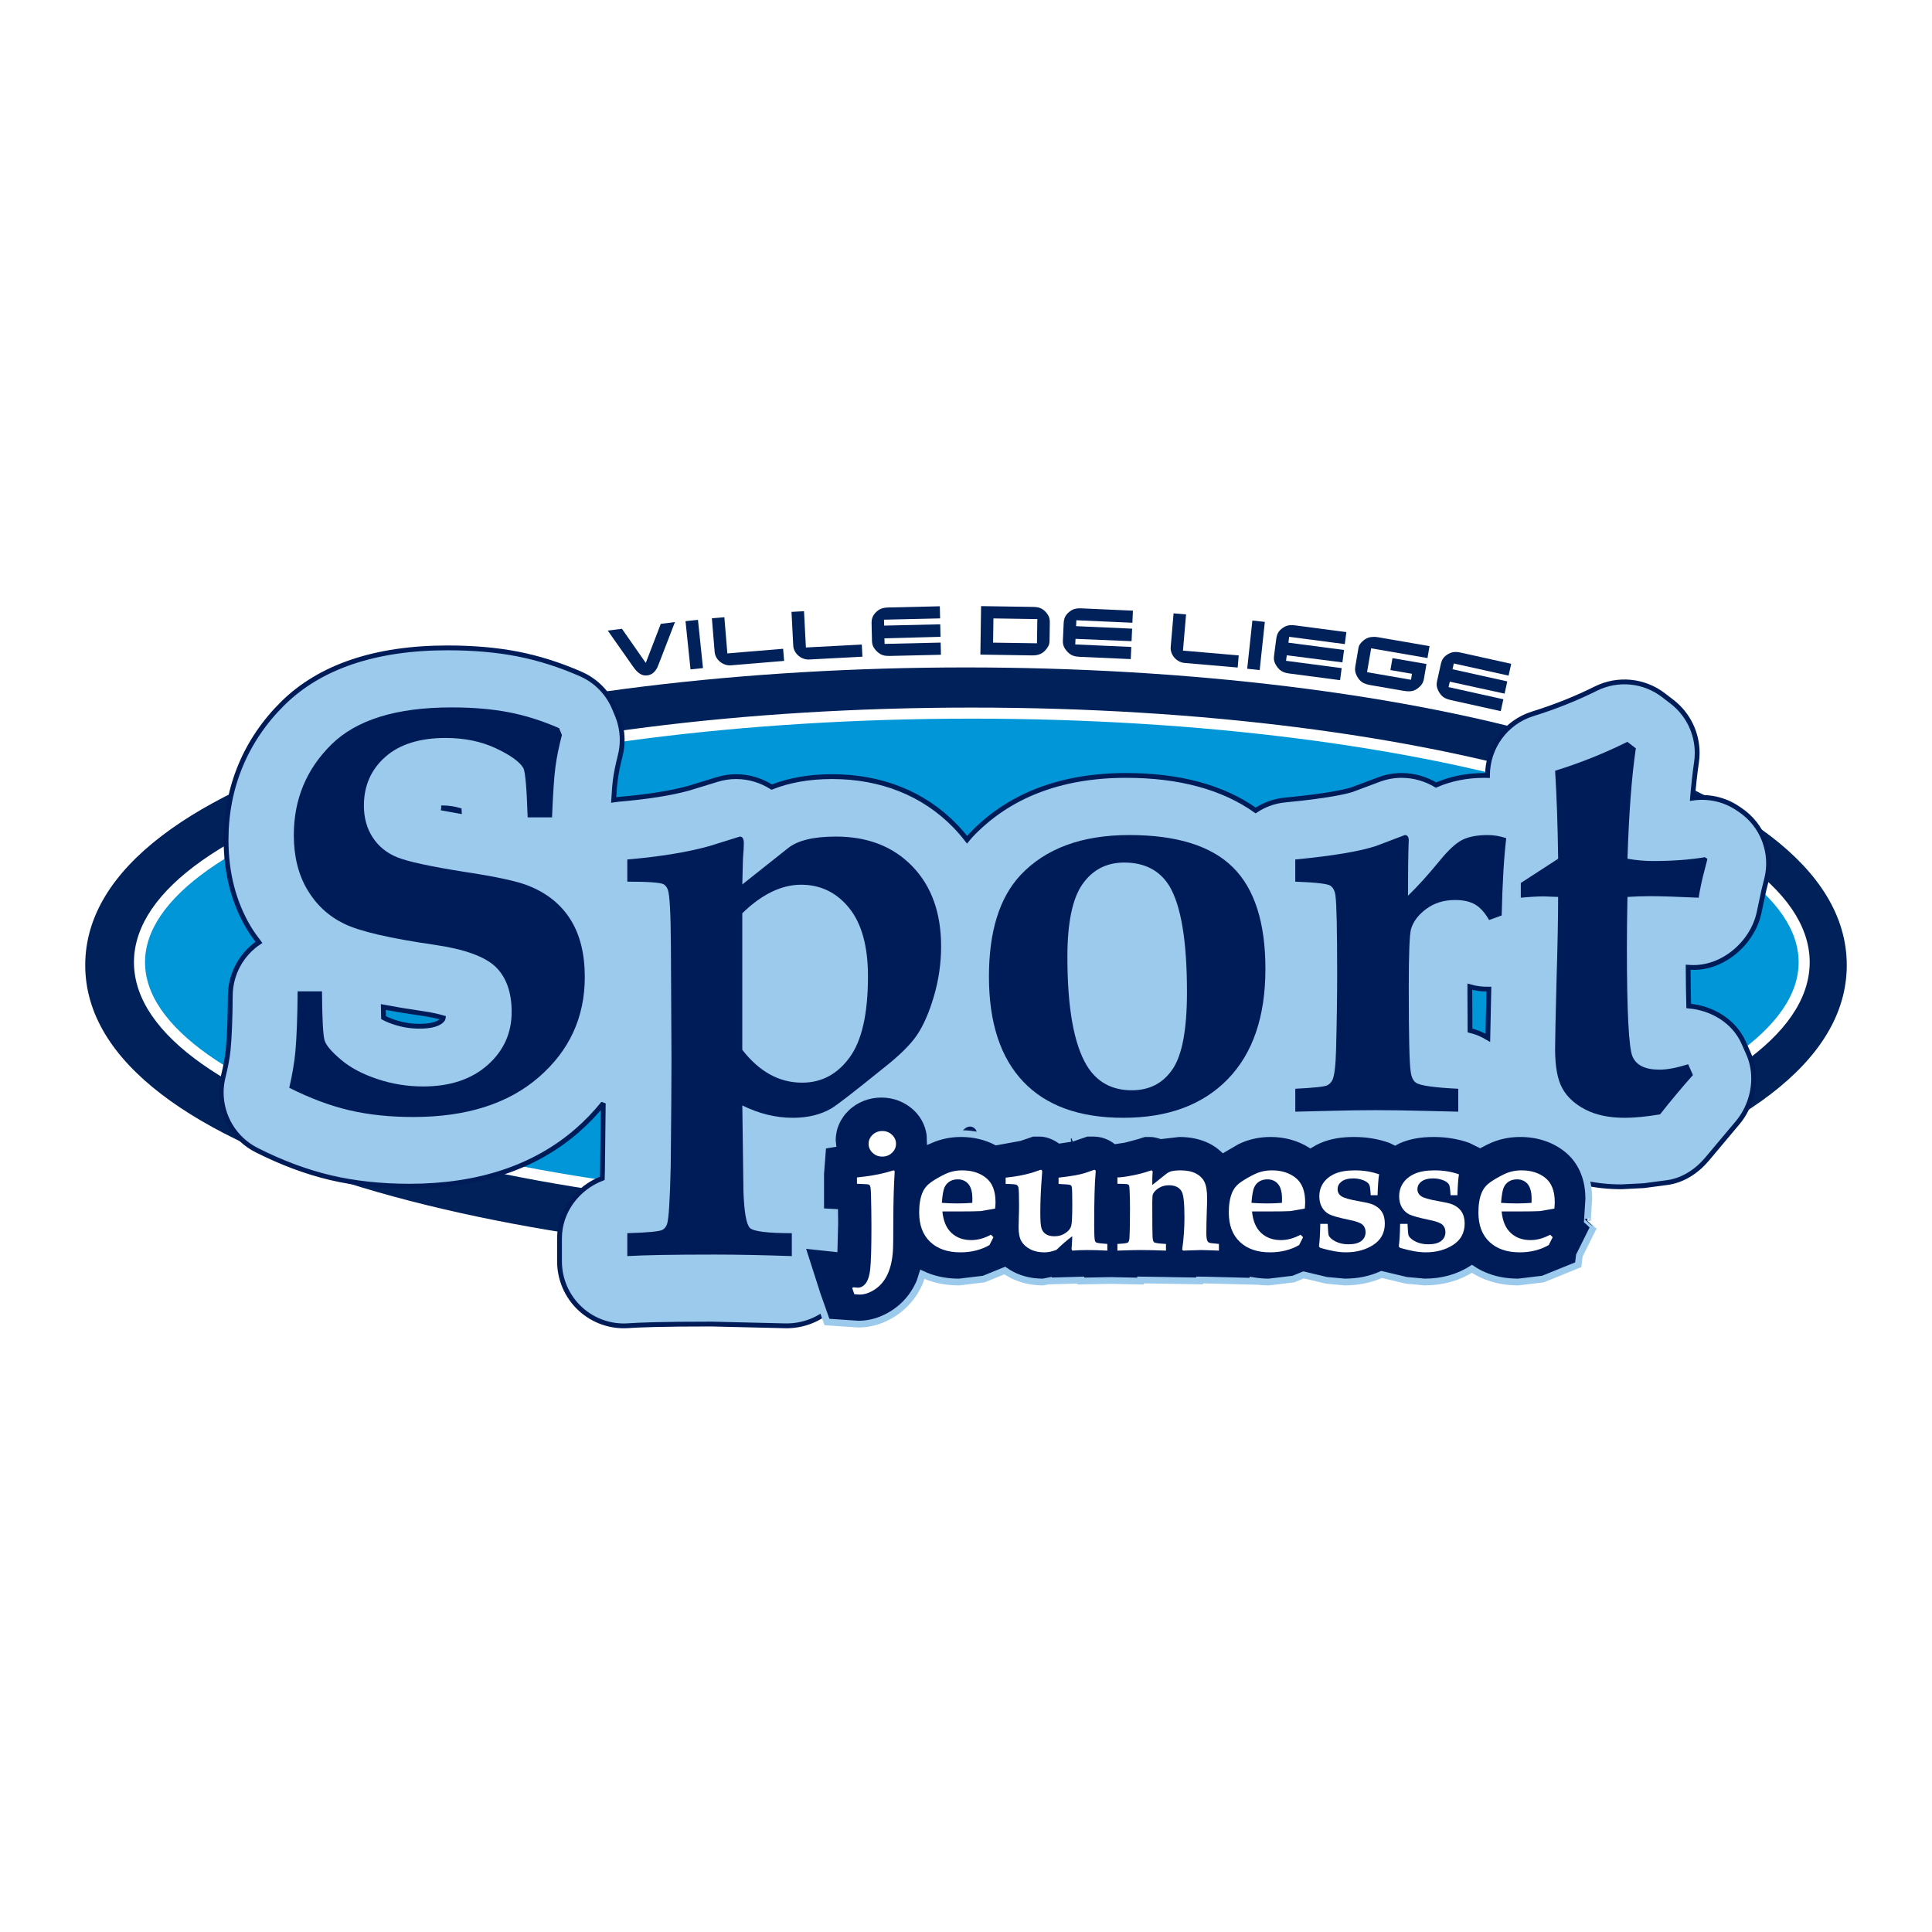
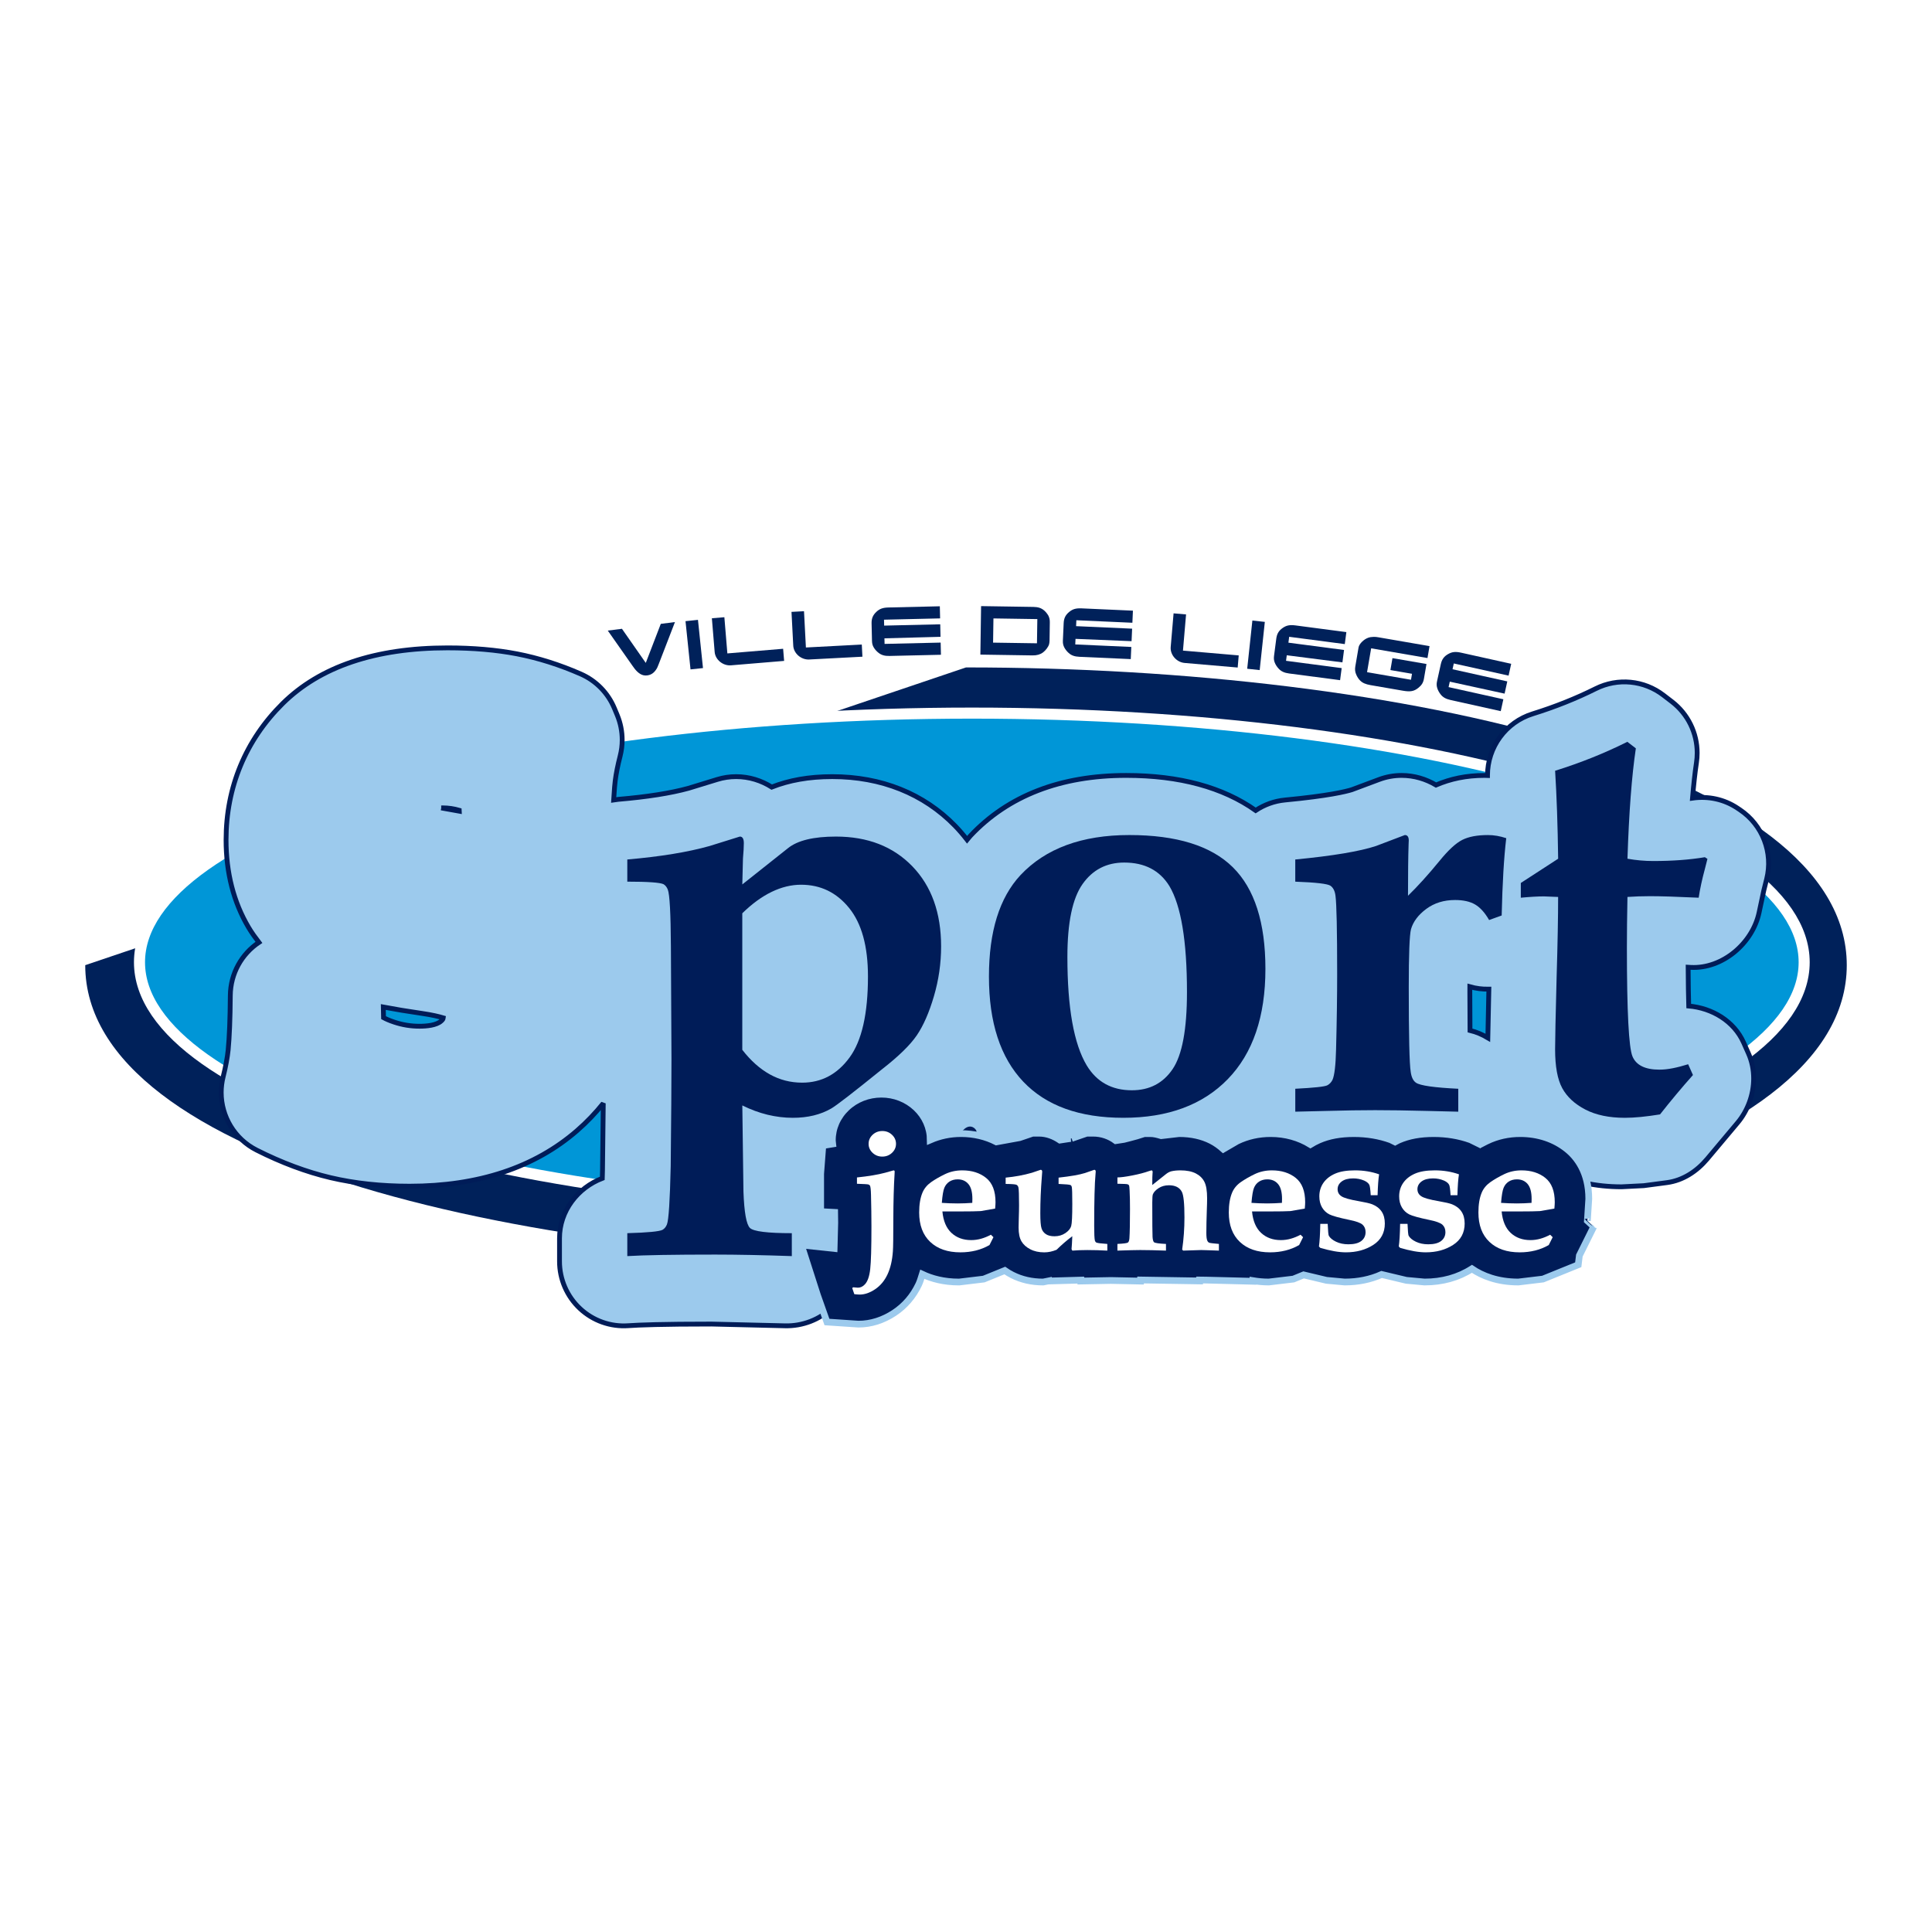
<svg xmlns="http://www.w3.org/2000/svg" version="1.0" id="Layer_1" x="0px" y="0px" width="192.756px" height="192.756px" viewBox="0 0 192.756 192.756" enable-background="new 0 0 192.756 192.756" xml:space="preserve">
  <g>
-     <polygon fill-rule="evenodd" clip-rule="evenodd" fill="#FFFFFF" points="0,0 192.756,0 192.756,192.756 0,192.756 0,0  " />
-     <path fill-rule="evenodd" clip-rule="evenodd" fill="#00215A" d="M8.504,96.295c0,19.503,44.207,29.707,87.874,29.707   c43.667,0,87.874-10.203,87.874-29.707c0-19.5-44.207-29.705-87.874-29.705C52.71,66.59,8.504,76.795,8.504,96.295L8.504,96.295z" />
+     <path fill-rule="evenodd" clip-rule="evenodd" fill="#00215A" d="M8.504,96.295c0,19.503,44.207,29.707,87.874,29.707   c43.667,0,87.874-10.203,87.874-29.707c0-19.5-44.207-29.705-87.874-29.705L8.504,96.295z" />
    <path fill-rule="evenodd" clip-rule="evenodd" fill="#0096D7" stroke="#FFFFFF" stroke-width="1.104" stroke-miterlimit="2.613" d="   M180.002,96.005c0,13.729-37.181,24.86-83.042,24.86c-45.863,0-83.043-11.131-83.043-24.86c0-13.731,37.18-24.858,83.043-24.858   C142.821,71.146,180.002,82.274,180.002,96.005L180.002,96.005z" />
    <path fill-rule="evenodd" clip-rule="evenodd" fill="#00215A" d="M62.052,62.735l2.377,3.404l1.498-3.896l1.413-0.179l-1.611,4.173   c-0.121,0.326-0.179,0.449-0.318,0.636c-0.224,0.305-0.487,0.467-0.838,0.512c-0.252,0.032-0.467-0.015-0.671-0.131   c-0.21-0.122-0.387-0.289-0.57-0.516c-0.064-0.081-0.146-0.191-0.245-0.335l-2.449-3.489L62.052,62.735L62.052,62.735z" />
    <polygon fill-rule="evenodd" clip-rule="evenodd" fill="#00215A" points="68.393,61.973 69.636,61.843 70.137,66.654    68.893,66.785 68.393,61.973  " />
    <path fill-rule="evenodd" clip-rule="evenodd" fill="#00215A" d="M72.935,66.379c-0.807,0.067-1.57-0.562-1.633-1.332l-0.278-3.363   l1.246-0.104l0.299,3.611l5.563-0.463l0.1,1.21L72.935,66.379L72.935,66.379z" />
    <path fill-rule="evenodd" clip-rule="evenodd" fill="#00215A" d="M80.735,65.798c-0.808,0.042-1.552-0.61-1.592-1.381l-0.175-3.37   l1.248-0.066l0.189,3.619l5.576-0.294l0.063,1.213L80.735,65.798L80.735,65.798z" />
    <path fill-rule="evenodd" clip-rule="evenodd" fill="#00215A" d="M88.745,65.444c-0.468,0.011-0.811-0.082-1.098-0.317   c-0.17-0.13-0.341-0.314-0.459-0.506c-0.125-0.205-0.183-0.398-0.189-0.673l-0.041-1.75c-0.011-0.483,0.128-0.821,0.469-1.146   c0.333-0.315,0.652-0.431,1.233-0.444l5.107-0.119l0.028,1.208l-5.596,0.13l0.014,0.59l5.595-0.13l0.028,1.248l-5.595,0.15   l0.014,0.557l5.595-0.13l0.028,1.214L88.745,65.444L88.745,65.444z" />
    <path fill-rule="evenodd" clip-rule="evenodd" fill="#00215A" d="M99.116,61.7l4.379,0.067l-0.036,2.415l-4.379-0.066L99.116,61.7   L99.116,61.7L99.116,61.7z M97.812,65.31l5.207,0.08c0.416,0.006,0.757-0.089,1.028-0.287c0.284-0.21,0.536-0.548,0.62-0.822   c0.028-0.113,0.045-0.241,0.047-0.389l0.026-1.792c0.005-0.268-0.039-0.47-0.149-0.687c-0.104-0.176-0.262-0.38-0.421-0.51   c-0.277-0.238-0.596-0.344-1.059-0.351l-5.228-0.08L97.812,65.31L97.812,65.31z" />
    <path fill-rule="evenodd" clip-rule="evenodd" fill="#00215A" d="M107.687,65.529c-0.469-0.021-0.806-0.137-1.074-0.39   c-0.162-0.142-0.32-0.337-0.425-0.537c-0.111-0.213-0.156-0.41-0.144-0.685l0.079-1.75c0.021-0.482,0.183-0.811,0.545-1.11   c0.353-0.293,0.678-0.386,1.261-0.36l5.103,0.229l-0.054,1.206l-5.59-0.251l-0.026,0.59l5.59,0.251l-0.056,1.248l-5.592-0.231   l-0.025,0.556l5.591,0.251l-0.054,1.213L107.687,65.529L107.687,65.529z" />
    <path fill-rule="evenodd" clip-rule="evenodd" fill="#00215A" d="M118.189,66.143c-0.805-0.069-1.453-0.819-1.388-1.587   l0.288-3.362l1.245,0.107l-0.309,3.61l5.562,0.479l-0.102,1.21L118.189,66.143L118.189,66.143z" />
    <polygon fill-rule="evenodd" clip-rule="evenodd" fill="#00215A" points="124.95,61.912 126.192,62.046 125.679,66.855    124.434,66.722 124.95,61.912  " />
    <path fill-rule="evenodd" clip-rule="evenodd" fill="#00215A" d="M128.608,67.192c-0.463-0.061-0.789-0.205-1.036-0.481   c-0.148-0.155-0.29-0.363-0.377-0.571c-0.093-0.222-0.12-0.421-0.085-0.694l0.226-1.737c0.064-0.479,0.252-0.792,0.639-1.059   c0.378-0.262,0.711-0.326,1.287-0.251l5.065,0.666l-0.157,1.197l-5.549-0.729l-0.076,0.586l5.55,0.729l-0.161,1.237l-5.553-0.709   l-0.072,0.552l5.55,0.729l-0.158,1.204L128.608,67.192L128.608,67.192z" />
    <path fill-rule="evenodd" clip-rule="evenodd" fill="#00215A" d="M142.066,67.722c-0.067,0.384-0.226,0.642-0.564,0.911   c-0.425,0.341-0.795,0.407-1.527,0.28l-3.235-0.558c-0.495-0.086-0.805-0.221-1.041-0.459c-0.146-0.141-0.308-0.387-0.392-0.605   c-0.108-0.236-0.139-0.5-0.089-0.792l0.327-1.91c0.062-0.351,0.521-0.809,0.967-0.963c0.159-0.055,0.311-0.076,0.53-0.085   c0.185-0.002,0.277,0.006,0.495,0.044l5.087,0.878l-0.204,1.19l-5.62-0.97l-0.409,2.38l4.383,0.757l0.102-0.596l-2.155-0.372   l0.205-1.19l3.394,0.586L142.066,67.722L142.066,67.722z" />
    <path fill-rule="evenodd" clip-rule="evenodd" fill="#00215A" d="M144.714,69.838c-0.456-0.102-0.769-0.273-0.99-0.57   c-0.135-0.168-0.257-0.387-0.325-0.602c-0.074-0.23-0.083-0.432-0.025-0.699l0.378-1.71c0.104-0.472,0.319-0.767,0.728-1   c0.399-0.228,0.735-0.262,1.305-0.136l4.987,1.107l-0.26,1.179l-5.466-1.213l-0.127,0.577l5.464,1.213l-0.269,1.219l-5.468-1.194   l-0.121,0.543l5.466,1.214l-0.261,1.186L144.714,69.838L144.714,69.838z" />
    <path fill-rule="evenodd" clip-rule="evenodd" fill="#9CCAED" d="M173.607,80.801l-0.253-0.17   c-1.323-0.888-2.923-1.231-4.493-1.002c0.114-1.326,0.244-2.538,0.396-3.546c0.048-0.322,0.071-0.644,0.071-0.963   c0-1.981-0.913-3.876-2.507-5.104l-0.85-0.652c-1.945-1.498-4.568-1.752-6.764-0.656c-1.953,0.975-4.067,1.82-6.282,2.508   c-2.699,0.838-4.517,3.341-4.517,6.145c0,0.005,0,0.01,0,0.016c-0.096-0.002-0.192-0.012-0.289-0.012   c-1.855,0-3.426,0.35-4.848,0.957c-1.007-0.595-2.168-0.957-3.437-0.957c-0.765,0-1.522,0.137-2.239,0.405   c0,0-2.42,0.905-2.724,1.019c-0.603,0.188-2.351,0.618-6.663,1.028c-1.081,0.104-2.075,0.475-2.928,1.042   c-3.266-2.309-7.59-3.494-12.923-3.494c-6.55,0-11.775,2.024-15.533,6.018c-0.12,0.128-0.221,0.271-0.334,0.404   c-0.403-0.523-0.81-0.987-1.201-1.391c-3.122-3.213-7.358-4.911-12.253-4.911c-2.36,0-4.336,0.372-6.039,1.043   c-1.033-0.65-2.24-1.043-3.558-1.043c-0.635,0-1.267,0.095-1.874,0.281c0,0-2.614,0.802-2.871,0.88   c-1.763,0.486-4.115,0.859-6.998,1.104c-0.159,0.014-0.316,0.038-0.471,0.062c0.065-1.092,0.124-1.662,0.158-1.94   c0.088-0.697,0.254-1.522,0.491-2.452c0.134-0.524,0.2-1.061,0.2-1.596c0-0.842-0.165-1.683-0.491-2.47l-0.283-0.68   c-0.634-1.531-1.833-2.757-3.346-3.423c-2.101-0.924-4.244-1.602-6.37-2.013c-2.06-0.397-4.39-0.598-6.928-0.598   c-7.194,0-12.73,1.868-16.453,5.55c-3.694,3.655-5.649,8.36-5.649,13.607c0,3.28,0.754,6.215,2.241,8.727   c0.314,0.531,0.671,1.02,1.036,1.5c-1.707,1.145-2.837,3.091-2.854,5.306c-0.017,2.324-0.09,4.156-0.216,5.443   c-0.076,0.742-0.244,1.645-0.498,2.664c-0.131,0.52-0.193,1.045-0.193,1.562c0,2.387,1.328,4.633,3.529,5.746   c2.497,1.262,4.98,2.188,7.381,2.754c2.398,0.564,5.048,0.848,7.88,0.848c6.854,0,12.478-1.863,16.714-5.545   c0.975-0.846,1.842-1.758,2.613-2.721c-0.035,3.014-0.076,6.654-0.076,6.654c-0.007,0.303-0.014,0.562-0.021,0.828   c-2.453,0.938-4.268,3.262-4.268,5.982v2.303c0,1.787,0.74,3.492,2.043,4.709c1.303,1.219,3.051,1.836,4.827,1.709   c1.054-0.074,3.349-0.164,8.291-0.164l7.353,0.176c1.727,0.041,3.454-0.615,4.69-1.826s1.989-2.869,1.989-4.604v-2.303   c0-2.334-1.251-4.357-3.103-5.486c1.391-0.295,2.699-0.766,3.886-1.457c0.656-0.385,1.347,0.166,5.614-3.271   c-0.03,0.025,0.274,0.711,0.243,0.734c1.214-0.941,1.953,1.123,2.805,0.246c0.69,1.207,1.716-2.5,2.668-1.502   c1.735,1.832-27.358,5.6,14.632,5.6c4.636,0,8.619-1.086,11.895-3.229c0.209,0.283,0.435,0.553,0.688,0.803   c1.242,1.211,2.919,1.865,4.652,1.816l3.177-0.092c0.026,0,4.653-0.088,4.653-0.088l5.01,0.088c0.009,0,3.157,0.092,3.157,0.092   c1.732,0.049,3.411-0.605,4.654-1.816c0.631-0.615,1.122-1.35,1.452-2.148c1.006,1.217,2.267,2.244,3.802,3.037   c1.972,1.021,4.289,1.537,6.885,1.537l2.214-0.115c0.012,0,2.323-0.305,2.323-0.305c1.586-0.211,2.972-1.129,4.002-2.355   l3.036-3.615c1.028-1.225,1.601-2.826,1.601-4.416c0-0.857-0.168-1.713-0.52-2.506l-0.478-1.072   c-0.962-2.16-3.161-3.455-5.479-3.654c-0.028-1.002-0.05-2.279-0.058-3.866c0.03,0.002,0.267,0.014,0.267,0.014   c3.145,0.162,6.152-2.387,6.812-5.476l0.473-2.214c0.025-0.1,0.28-1.124,0.28-1.124C176.917,85.071,175.854,82.311,173.607,80.801   L173.607,80.801L173.607,80.801z M44.012,101.873c-0.479,0.424-1.438,0.514-2.156,0.514c-0.87,0-1.695-0.133-2.524-0.41   c-0.49-0.162-0.827-0.316-1.067-0.447c-0.009-0.289-0.017-0.645-0.023-1.059c1.151,0.217,2.405,0.428,3.818,0.631   c1.038,0.15,1.718,0.316,2.163,0.449C44.209,101.66,44.173,101.729,44.012,101.873L44.012,101.873L44.012,101.873z M44.021,80.608   c0.04-0.001,0.052-0.009,0.094-0.009c0.657,0,1.205,0.097,1.699,0.239c0.001,0.027,0.002,0.066,0.004,0.095   C45.106,80.811,44.518,80.704,44.021,80.608L44.021,80.608L44.021,80.608z M134.074,108.27c0.001,0.002,0.018,0.117,0.025,0.164   C134.09,108.379,134.082,108.324,134.074,108.27L134.074,108.27L134.074,108.27z M146.645,98.99c0-0.199,0.003-0.361,0.003-0.547   c0.614,0.176,1.253,0.26,1.896,0.246c-0.025,1.197-0.069,3.359-0.102,4.855c-0.547-0.326-1.141-0.584-1.779-0.736   C146.652,101.814,146.645,100.576,146.645,98.99L146.645,98.99z" />
    <path fill="none" stroke="#001C58" stroke-width="0.48" stroke-miterlimit="2.613" d="M173.607,80.802l-0.253-0.17   c-1.323-0.888-2.923-1.231-4.493-1.002c0.114-1.326,0.244-2.538,0.396-3.546c0.048-0.322,0.071-0.644,0.071-0.963   c0-1.981-0.913-3.875-2.507-5.104l-0.85-0.653c-1.945-1.498-4.568-1.752-6.764-0.656c-1.953,0.975-4.067,1.82-6.282,2.508   c-2.699,0.838-4.517,3.341-4.517,6.145c0,0.005,0,0.01,0,0.016c-0.096-0.002-0.192-0.012-0.289-0.012   c-1.855,0-3.426,0.35-4.848,0.957c-1.007-0.595-2.168-0.957-3.437-0.957c-0.765,0-1.522,0.137-2.239,0.405   c0,0-2.42,0.905-2.724,1.019c-0.603,0.188-2.351,0.618-6.663,1.028c-1.081,0.104-2.075,0.475-2.928,1.042   c-3.266-2.309-7.59-3.494-12.923-3.494c-6.55,0-11.775,2.025-15.533,6.018c-0.12,0.128-0.221,0.271-0.334,0.404   c-0.403-0.523-0.81-0.987-1.201-1.391c-3.122-3.213-7.358-4.911-12.253-4.911c-2.36,0-4.336,0.372-6.039,1.043   c-1.033-0.65-2.24-1.043-3.558-1.043c-0.635,0-1.267,0.095-1.874,0.281c0,0-2.614,0.802-2.871,0.88   c-1.763,0.486-4.115,0.859-6.998,1.104c-0.159,0.014-0.316,0.038-0.472,0.062c0.065-1.092,0.124-1.662,0.159-1.94   c0.088-0.697,0.254-1.522,0.491-2.452c0.134-0.524,0.201-1.061,0.201-1.596c0-0.843-0.165-1.683-0.491-2.471l-0.283-0.68   c-0.634-1.531-1.833-2.757-3.346-3.423c-2.101-0.924-4.245-1.602-6.37-2.013c-2.06-0.397-4.39-0.598-6.928-0.598   c-7.194,0-12.73,1.868-16.453,5.55c-3.694,3.655-5.649,8.36-5.649,13.607c0,3.28,0.754,6.215,2.241,8.727   c0.314,0.531,0.671,1.02,1.036,1.5c-1.707,1.145-2.837,3.091-2.854,5.306c-0.017,2.324-0.09,4.156-0.216,5.443   c-0.076,0.742-0.244,1.645-0.498,2.664c-0.131,0.52-0.193,1.045-0.193,1.562c0,2.387,1.328,4.635,3.529,5.746   c2.497,1.262,4.98,2.188,7.381,2.754c2.398,0.564,5.048,0.848,7.88,0.848c6.854,0,12.478-1.863,16.714-5.545   c0.975-0.846,1.842-1.758,2.613-2.721c-0.035,3.014-0.076,6.654-0.076,6.654c-0.007,0.303-0.014,0.562-0.021,0.828   c-2.453,0.938-4.268,3.262-4.268,5.982v2.303c0,1.787,0.74,3.492,2.043,4.709c1.303,1.219,3.051,1.836,4.827,1.709   c1.054-0.074,3.349-0.164,8.291-0.164l7.353,0.176c1.727,0.041,3.454-0.615,4.69-1.826s1.989-2.869,1.989-4.604v-2.303   c0-2.334-1.251-4.357-3.103-5.486c1.391-0.295,2.699-0.766,3.886-1.457c0.656-0.385,1.347,0.166,5.614-3.271   c-0.03,0.025,0.274,0.711,0.243,0.734c1.214-0.941,1.953,1.123,2.805,0.246c0.69,1.207,1.716-2.5,2.668-1.502   c1.735,1.832-27.358,5.6,14.632,5.6c4.636,0,8.619-1.086,11.895-3.229c0.209,0.283,0.435,0.553,0.688,0.803   c1.242,1.211,2.919,1.865,4.652,1.816l3.177-0.092c0.026,0,4.653-0.088,4.653-0.088l5.01,0.088c0.009,0,3.157,0.092,3.157,0.092   c1.732,0.049,3.411-0.605,4.654-1.816c0.631-0.615,1.122-1.35,1.452-2.148c1.006,1.217,2.267,2.244,3.802,3.037   c1.972,1.021,4.289,1.537,6.885,1.537l2.214-0.113c0.012-0.002,2.323-0.307,2.323-0.307c1.586-0.211,2.972-1.129,4.002-2.355   l3.036-3.615c1.028-1.225,1.601-2.826,1.601-4.416c0-0.857-0.168-1.713-0.52-2.504l-0.478-1.074   c-0.962-2.16-3.161-3.455-5.479-3.654c-0.028-1.002-0.05-2.277-0.058-3.866c0.03,0.002,0.267,0.014,0.267,0.014   c3.145,0.162,6.152-2.387,6.812-5.476l0.473-2.214c0.025-0.1,0.28-1.123,0.28-1.123C176.917,85.071,175.854,82.311,173.607,80.802    M44.012,101.873c-0.479,0.424-1.438,0.514-2.156,0.514c-0.87,0-1.695-0.133-2.524-0.41c-0.49-0.162-0.827-0.316-1.067-0.447   c-0.009-0.289-0.017-0.645-0.023-1.059c1.151,0.217,2.405,0.428,3.818,0.631c1.038,0.15,1.718,0.316,2.163,0.449   C44.209,101.66,44.173,101.729,44.012,101.873 M44.021,80.608c0.04-0.001,0.052-0.009,0.094-0.009c0.657,0,1.205,0.097,1.699,0.239   c0.001,0.027,0.002,0.066,0.004,0.095C45.106,80.811,44.518,80.704,44.021,80.608 M134.074,108.27   c0.001,0.002,0.018,0.117,0.025,0.164C134.09,108.379,134.082,108.324,134.074,108.27 M146.645,98.99   c0-0.199,0.003-0.361,0.003-0.545c0.614,0.174,1.253,0.258,1.896,0.244c-0.025,1.197-0.069,3.359-0.102,4.855   c-0.547-0.326-1.141-0.584-1.779-0.736C146.652,101.814,146.645,100.576,146.645,98.99L146.645,98.99z" />
-     <path fill-rule="evenodd" clip-rule="evenodd" fill="#001C58" d="M29.694,98.906h2.431c0.019,2.803,0.109,4.445,0.271,4.93   s0.708,1.117,1.638,1.904c0.931,0.787,2.138,1.426,3.62,1.918c1.482,0.494,3.001,0.738,4.559,0.738c2.679,0,4.82-0.709,6.426-2.129   c1.605-1.418,2.408-3.188,2.408-5.307c0-1.949-0.529-3.443-1.585-4.484c-1.076-1.04-3.113-1.777-6.112-2.213   c-4.453-0.643-7.458-1.341-9.013-2.098c-1.557-0.757-2.783-1.891-3.679-3.404c-0.896-1.513-1.344-3.329-1.344-5.447   c0-3.555,1.248-6.565,3.746-9.033c2.499-2.467,6.49-3.702,11.976-3.702c2.148,0,4.056,0.161,5.724,0.483   c1.668,0.321,3.341,0.851,5.02,1.586l0.283,0.681c-0.312,1.191-0.529,2.269-0.654,3.232c-0.126,0.965-0.238,2.628-0.333,4.99   h-2.432c-0.095-2.915-0.236-4.553-0.425-4.913c-0.358-0.624-1.269-1.283-2.732-1.974s-3.138-1.037-5.026-1.037   c-2.586,0-4.593,0.63-6.018,1.888s-2.137,2.881-2.137,4.866c0,1.212,0.292,2.267,0.877,3.166s1.402,1.561,2.451,1.986   c1.047,0.427,3.299,0.914,6.756,1.462c3.135,0.473,5.259,0.936,6.373,1.39c1.831,0.736,3.219,1.861,4.164,3.372   c0.944,1.51,1.417,3.418,1.417,5.721c0,4.004-1.527,7.334-4.58,9.986c-3.054,2.654-7.228,3.98-12.523,3.98   c-2.356,0-4.495-0.229-6.417-0.68c-1.922-0.453-3.91-1.199-5.964-2.236c0.304-1.32,0.506-2.52,0.608-3.596   C29.602,103.445,29.677,101.436,29.694,98.906L29.694,98.906z" />
    <path fill-rule="evenodd" clip-rule="evenodd" fill="#001C58" d="M74.059,91.118c0.971-0.95,1.949-1.662,2.931-2.137   c0.981-0.474,1.959-0.712,2.932-0.712c1.945,0,3.543,0.774,4.796,2.323c1.252,1.549,1.879,3.823,1.879,6.825   c0,3.723-0.612,6.42-1.838,8.092c-1.225,1.672-2.8,2.508-4.726,2.508c-1.16,0-2.235-0.275-3.226-0.826   c-0.992-0.551-1.908-1.367-2.749-2.451V91.118L74.059,91.118L74.059,91.118z M66.202,88.218c0.188,0.113,0.329,0.292,0.424,0.538   c0.188,0.472,0.291,2.36,0.31,5.662l0.057,11.238c0,2.338-0.026,5.904-0.076,10.699c-0.077,3.414-0.201,5.35-0.375,5.803   c-0.097,0.244-0.241,0.424-0.434,0.539c-0.309,0.168-1.482,0.281-3.522,0.338v2.287c1.698-0.102,4.622-0.152,8.773-0.152   c2.169,0,4.716,0.051,7.641,0.152v-2.287c-2.428,0-3.821-0.174-4.178-0.521s-0.573-1.557-0.648-3.623l-0.113-8.602   c0.826,0.41,1.66,0.719,2.504,0.926c0.843,0.203,1.687,0.309,2.531,0.309c1.501,0,2.785-0.314,3.854-0.938   c0.544-0.322,2.231-1.627,5.064-3.918c1.65-1.287,2.804-2.414,3.46-3.381c0.656-0.965,1.224-2.262,1.703-3.891   c0.477-1.627,0.717-3.285,0.717-4.97c0-3.35-0.957-6.015-2.87-7.994c-1.913-1.978-4.454-2.967-7.624-2.967   c-2.232,0-3.826,0.386-4.783,1.158l-4.557,3.617l0.065-2.58c0.057-0.657,0.087-1.169,0.087-1.537c0-0.438-0.132-0.659-0.396-0.659   l-3.019,0.942c-2.163,0.61-4.901,1.059-8.211,1.345v2.211C64.655,87.963,65.862,88.049,66.202,88.218L66.202,88.218z" />
    <path fill-rule="evenodd" clip-rule="evenodd" fill="#001C58" d="M108.011,88.198c1.01-1.427,2.394-2.141,4.15-2.141   c2.04,0,3.542,0.78,4.506,2.341c1.171,1.961,1.757,5.491,1.757,10.59c0,3.711-0.477,6.27-1.432,7.678   c-0.954,1.408-2.31,2.111-4.065,2.111c-2.003,0-3.505-0.828-4.506-2.482c-1.285-2.15-1.927-5.756-1.927-10.818   C106.494,92.052,106.998,89.625,108.011,88.198L108.011,88.198L108.011,88.198z M102.09,107.916   c2.282,2.404,5.61,3.607,9.987,3.607c4.451,0,7.926-1.289,10.425-3.863c2.498-2.576,3.749-6.24,3.749-10.995   c0-4.621-1.085-8.002-3.253-10.142c-2.17-2.14-5.612-3.211-10.327-3.211c-4.734,0-8.355,1.335-10.863,4.005   c-2.095,2.254-3.141,5.625-3.141,10.114C98.667,102.016,99.808,105.51,102.09,107.916L102.09,107.916z" />
    <path fill-rule="evenodd" clip-rule="evenodd" fill="#001C58" d="M129.231,110.912v-2.287c1.852-0.094,2.914-0.207,3.188-0.34   c0.22-0.113,0.395-0.293,0.522-0.541c0.202-0.453,0.32-1.459,0.358-3.012c0.073-2.768,0.11-5.287,0.11-7.561   c0-4.376-0.057-6.972-0.166-7.787c-0.054-0.474-0.22-0.81-0.494-1.009c-0.276-0.199-1.448-0.336-3.52-0.412v-2.211   c3.755-0.363,6.441-0.812,8.06-1.349l2.872-1.091c0.26,0,0.391,0.18,0.391,0.538l-0.016,0.396c-0.04,1.189-0.06,2.897-0.06,5.123   c0.953-0.924,2.012-2.094,3.172-3.509c0.861-1.056,1.61-1.744,2.247-2.066c0.637-0.32,1.489-0.481,2.556-0.481   c0.6,0,1.208,0.105,1.827,0.312c-0.229,1.891-0.38,4.461-0.456,7.712l-1.253,0.454c-0.427-0.741-0.896-1.259-1.405-1.554   c-0.511-0.296-1.175-0.443-1.992-0.443c-1.112,0-2.068,0.295-2.867,0.885c-0.797,0.589-1.309,1.265-1.529,2.025   c-0.15,0.572-0.224,2.511-0.224,5.82c0,4.814,0.065,7.621,0.195,8.418c0.073,0.535,0.251,0.895,0.53,1.084   c0.427,0.287,1.831,0.484,4.214,0.6v2.287l-3.13-0.076c-1.994-0.051-3.716-0.076-5.168-0.076c-1.38,0-2.981,0.025-4.807,0.076   L129.231,110.912L129.231,110.912z" />
    <path fill-rule="evenodd" clip-rule="evenodd" fill="#001C58" d="M151.734,88.092l3.723-2.416c-0.044-3.34-0.146-6.266-0.303-8.777   c2.542-0.792,4.943-1.755,7.207-2.888l0.848,0.651c-0.408,2.738-0.688,6.408-0.836,11.014c0.864,0.152,1.719,0.229,2.565,0.229   c1.916,0,3.637-0.126,5.159-0.381l0.255,0.167l-0.255,1.004c-0.282,1.041-0.489,1.998-0.619,2.87   c-2.199-0.102-3.816-0.153-4.851-0.153c-0.771,0-1.522,0.026-2.255,0.076c-0.038,1.916-0.056,3.603-0.056,5.062   c0,6.37,0.187,9.989,0.562,10.862c0.375,0.871,1.269,1.307,2.677,1.307c0.413,0,0.857-0.045,1.337-0.141   c0.479-0.094,0.991-0.227,1.536-0.398l0.479,1.076c-1.123,1.264-2.218,2.572-3.284,3.928c-0.693,0.111-1.33,0.197-1.909,0.254   c-0.58,0.057-1.112,0.086-1.6,0.086c-1.572,0-2.888-0.277-3.944-0.824s-1.823-1.258-2.302-2.129   c-0.477-0.871-0.715-2.168-0.715-3.891c0-0.908,0.05-3.293,0.151-7.156c0.102-3.388,0.151-6.066,0.151-8.035l-1.428-0.056   c-0.597,0-1.361,0.044-2.295,0.132V88.092L151.734,88.092z" />
    <path fill-rule="evenodd" clip-rule="evenodd" fill="#001C58" stroke="#9CCAED" stroke-width="0.672" stroke-miterlimit="2.613" d="   M158.373,121.803c0.041-0.627,0.14-2.193,0.14-2.193c0-2.648-1.178-4.156-2.165-4.951c-1.266-1.021-2.881-1.559-4.676-1.559   c-1.189,0-2.311,0.25-3.335,0.744c-0.003,0-0.282,0.162-0.621,0.361l-1.005-0.494c-1.142-0.408-2.375-0.611-3.666-0.611   c-1.368,0-2.512,0.211-3.501,0.646c-0.124,0.055-0.236,0.123-0.355,0.186l-0.441-0.219c-1.141-0.41-2.373-0.613-3.664-0.613   c-1.369,0-2.516,0.211-3.506,0.646c-0.297,0.129-0.575,0.281-0.836,0.441c-1.142-0.701-2.488-1.088-3.973-1.088   c-1.187,0-2.311,0.25-3.336,0.744c0,0-0.827,0.48-1.384,0.805c-0.359-0.324-0.759-0.613-1.207-0.844   c-0.919-0.469-1.993-0.705-3.201-0.705c0,0-1.642,0.189-1.787,0.207c-0.353-0.105-0.706-0.207-1.101-0.207h-0.577l-0.781,0.246   c-0.144,0.049-1.261,0.332-1.261,0.332l-0.814,0.125c-0.621-0.461-1.397-0.744-2.268-0.744h-0.623l-1.507,0.518   c0.066-0.021-0.623,0.086-1.171,0.17c-0.602-0.402-1.295-0.688-2.101-0.688h-0.621c0,0-1.116,0.381-1.304,0.445   c-0.022,0.004-1.165,0.215-2.315,0.422c-1.043-0.537-2.242-0.826-3.535-0.826c-1.083,0-2.108,0.219-3.059,0.631   c-0.01-1.213-0.51-2.354-1.42-3.213c-0.936-0.875-2.161-1.35-3.458-1.35c-1.314,0-2.547,0.482-3.472,1.359   c-0.918,0.873-1.422,2.021-1.422,3.236c0,0.127,0.027,0.248,0.039,0.369c-0.58,0.096-0.989,0.16-0.989,0.16l-0.216,2.82v3.773   c0,0,0.718,0.037,1.396,0.074c0.007,0.561,0.013,1.051,0.013,1.051s-0.036,1.387-0.066,2.549c-1.573-0.168-3.271-0.348-3.271-0.348   l1.602,4.992l0.953,2.695l3.142,0.211c1.245,0,2.452-0.381,3.587-1.133c1.051-0.699,1.867-1.65,2.427-2.828   c0.148-0.312,0.246-0.672,0.356-1.016c0.944,0.445,2.147,0.777,3.672,0.777l2.458-0.295l2.101-0.854   c0.233,0.164,0.479,0.312,0.742,0.445c0.915,0.467,1.954,0.703,3.085,0.703c0,0,0.41-0.082,0.65-0.131   c0.001,0.002,0.015,0.027,0.015,0.027l3.094-0.088v0.094l3.004-0.057l2.954,0.062l0.002-0.111l5.89,0.096c0,0,0-0.092,0-0.098   c0.002,0,0.644,0.012,0.644,0.012l4.682,0.119v-0.061c0.489,0.08,1.003,0.135,1.575,0.135l2.458-0.293c0,0,0.446-0.184,1.019-0.418   l0.494,0.117l1.778,0.424c0.01,0,1.828,0.17,1.828,0.17c1.34,0,2.575-0.254,3.685-0.754l0.674,0.16l1.778,0.424   c0.008,0,1.828,0.17,1.828,0.17c1.773,0,3.367-0.443,4.727-1.316c1.033,0.697,2.539,1.316,4.634,1.316l2.456-0.295l3.519-1.428   l0.112-0.918l1.43-2.877C159,122.395,158.664,122.076,158.373,121.803L158.373,121.803z" />
    <path fill-rule="evenodd" clip-rule="evenodd" fill="#FFFFFF" d="M88.032,112.842c0.375,0,0.696,0.125,0.963,0.375   c0.267,0.252,0.4,0.553,0.4,0.902s-0.134,0.648-0.4,0.9c-0.267,0.25-0.591,0.375-0.972,0.375c-0.375,0-0.696-0.125-0.963-0.375   c-0.268-0.252-0.4-0.551-0.4-0.9s0.133-0.65,0.4-0.902C87.327,112.967,87.651,112.842,88.032,112.842L88.032,112.842   L88.032,112.842z M85.235,129.119l-0.209-0.609l0.096-0.076c0.233,0.025,0.391,0.039,0.473,0.039c0.257,0,0.487-0.111,0.691-0.328   c0.275-0.287,0.453-0.793,0.535-1.521c0.082-0.727,0.123-2.146,0.123-4.264c0-0.986-0.016-2.035-0.044-3.148   c-0.012-0.498-0.045-0.803-0.098-0.914c-0.035-0.061-0.089-0.102-0.163-0.123c-0.073-0.025-0.454-0.047-1.14-0.07v-0.631   c1.137-0.117,2.069-0.273,2.799-0.467l0.849-0.238c0.076,0,0.114,0.039,0.114,0.115l-0.008,0.211   c-0.079,1.268-0.12,2.775-0.125,4.523c0,1.781-0.015,2.855-0.044,3.221c-0.064,0.914-0.245,1.688-0.542,2.318   c-0.297,0.629-0.709,1.121-1.234,1.473c-0.524,0.352-1.038,0.529-1.54,0.529C85.641,129.158,85.463,129.145,85.235,129.119   L85.235,129.119z" />
    <path fill-rule="evenodd" clip-rule="evenodd" fill="#FFFFFF" d="M94.219,118.504c0.112-0.266,0.282-0.471,0.51-0.619   c0.229-0.146,0.5-0.221,0.817-0.221c0.45,0,0.808,0.156,1.072,0.469c0.264,0.312,0.396,0.809,0.396,1.486l-0.009,0.391   c-0.511,0.037-0.996,0.057-1.458,0.057c-0.527,0-1.054-0.02-1.581-0.057C94.023,119.271,94.108,118.77,94.219,118.504   L94.219,118.504L94.219,118.504z M97.885,123.588c-0.328,0.092-0.659,0.137-0.992,0.137c-0.796,0-1.452-0.24-1.967-0.719   c-0.515-0.48-0.815-1.193-0.903-2.141h1.899c0.841,0,1.482-0.01,1.926-0.035l1.437-0.25c0.025-0.283,0.038-0.494,0.038-0.635   c0-1.113-0.313-1.922-0.939-2.424c-0.625-0.502-1.418-0.754-2.378-0.754c-0.627,0-1.201,0.127-1.725,0.379   c-0.524,0.252-0.986,0.518-1.387,0.799c-0.4,0.283-0.688,0.633-0.864,1.055c-0.216,0.521-0.324,1.178-0.324,1.971   c0,1.262,0.367,2.238,1.102,2.934c0.734,0.693,1.74,1.041,3.016,1.041c0.543,0,1.058-0.062,1.542-0.182   c0.482-0.121,0.934-0.303,1.355-0.545l0.395-0.785l-0.254-0.246C98.537,123.363,98.213,123.496,97.885,123.588L97.885,123.588z" />
    <path fill-rule="evenodd" clip-rule="evenodd" fill="#FFFFFF" d="M100.334,118.121v-0.629c0.936-0.09,1.81-0.252,2.621-0.486   l0.869-0.295c0.105,0,0.157,0.064,0.157,0.193l-0.035,0.484c-0.103,1.266-0.154,2.486-0.154,3.658c0,0.758,0.04,1.26,0.123,1.51   c0.08,0.25,0.229,0.441,0.441,0.58c0.212,0.139,0.496,0.207,0.854,0.207c0.413,0,0.775-0.107,1.087-0.32s0.505-0.449,0.577-0.705   c0.073-0.258,0.109-0.994,0.109-2.205c0-0.971-0.017-1.539-0.053-1.701c-0.023-0.09-0.064-0.146-0.123-0.178   c-0.088-0.047-0.485-0.084-1.192-0.113v-0.629c1.194-0.133,2.071-0.283,2.631-0.459l0.926-0.322c0.098,0,0.148,0.059,0.148,0.176   l-0.017,0.221c-0.091,0.957-0.136,2.693-0.136,5.211c0,0.768,0.023,1.254,0.07,1.453c0.029,0.094,0.075,0.158,0.14,0.193   c0.094,0.053,0.46,0.1,1.101,0.143v0.666c-0.671-0.037-1.335-0.057-1.995-0.057c-0.537,0-1.036,0.02-1.498,0.057l-0.078-0.15   c0.028-0.273,0.055-0.703,0.076-1.287c-0.542,0.406-1.066,0.859-1.572,1.354c-0.415,0.17-0.822,0.256-1.224,0.256   c-0.536,0-1.003-0.102-1.398-0.309c-0.396-0.203-0.689-0.469-0.878-0.793c-0.19-0.324-0.285-0.781-0.285-1.373l0.018-0.895   c0.019-0.555,0.027-1.006,0.027-1.35c0-0.971-0.021-1.555-0.062-1.746c-0.03-0.127-0.092-0.219-0.186-0.271   S100.967,118.127,100.334,118.121L100.334,118.121z" />
    <path fill-rule="evenodd" clip-rule="evenodd" fill="#FFFFFF" d="M111.485,124.773v-0.666c0.622-0.031,0.971-0.076,1.053-0.143   c0.079-0.064,0.128-0.205,0.145-0.424c0.037-0.559,0.057-1.543,0.057-2.949c0-0.695-0.012-1.291-0.038-1.793   c-0.011-0.305-0.033-0.488-0.067-0.547c-0.029-0.041-0.073-0.074-0.137-0.096c-0.062-0.025-0.398-0.041-1.012-0.053v-0.631   c0.315,0,0.807-0.064,1.474-0.193c0.668-0.131,1.229-0.277,1.683-0.441l0.237-0.07c0.08,0,0.121,0.062,0.121,0.186l-0.01,0.08   c-0.019,0.152-0.028,0.551-0.028,1.195l1.356-1.08c0.168-0.137,0.343-0.23,0.523-0.283c0.256-0.064,0.568-0.098,0.935-0.098   c0.616,0,1.123,0.102,1.517,0.299c0.394,0.201,0.682,0.479,0.864,0.834c0.185,0.357,0.276,0.908,0.276,1.654   c0,0.334-0.01,0.721-0.028,1.156c-0.031,0.887-0.048,1.658-0.048,2.311c0,0.371,0.032,0.625,0.098,0.768   c0.045,0.1,0.11,0.164,0.196,0.199c0.085,0.031,0.404,0.07,0.959,0.119v0.666l-1.075-0.037l-0.691-0.02l-1.803,0.057l-0.097-0.105   c0.152-1.043,0.228-2.111,0.228-3.207c0-1.395-0.089-2.252-0.27-2.574c-0.233-0.422-0.66-0.633-1.277-0.633   c-0.397,0-0.741,0.096-1.032,0.287c-0.293,0.191-0.481,0.395-0.569,0.611c-0.04,0.088-0.062,0.365-0.062,0.83   c0,1.992,0.01,3.131,0.027,3.42c0.018,0.287,0.068,0.467,0.15,0.537c0.107,0.08,0.504,0.137,1.189,0.168v0.666   c-1.016-0.037-1.873-0.057-2.573-0.057C113.34,124.717,112.583,124.736,111.485,124.773L111.485,124.773z" />
    <path fill-rule="evenodd" clip-rule="evenodd" fill="#FFFFFF" d="M125.114,118.504c0.111-0.266,0.281-0.471,0.51-0.619   c0.228-0.146,0.502-0.221,0.816-0.221c0.451,0,0.81,0.156,1.073,0.469c0.263,0.312,0.395,0.809,0.395,1.486l-0.009,0.391   c-0.509,0.037-0.995,0.057-1.459,0.057c-0.527,0-1.054-0.02-1.581-0.057C124.919,119.271,125.003,118.77,125.114,118.504   L125.114,118.504L125.114,118.504z M128.779,123.588c-0.327,0.092-0.657,0.137-0.992,0.137c-0.795,0-1.45-0.24-1.966-0.719   c-0.516-0.48-0.817-1.193-0.905-2.141h1.9c0.84,0,1.484-0.01,1.927-0.035l1.436-0.25c0.026-0.283,0.038-0.494,0.038-0.635   c0-1.113-0.313-1.922-0.938-2.424c-0.627-0.502-1.421-0.754-2.38-0.754c-0.626,0-1.201,0.127-1.725,0.379   c-0.522,0.252-0.984,0.518-1.387,0.799c-0.401,0.283-0.688,0.633-0.864,1.055c-0.216,0.521-0.325,1.178-0.325,1.971   c0,1.262,0.368,2.238,1.102,2.934c0.735,0.693,1.741,1.041,3.016,1.041c0.545,0,1.06-0.062,1.541-0.182   c0.483-0.121,0.936-0.303,1.357-0.545l0.394-0.785l-0.254-0.246C129.434,123.363,129.107,123.496,128.779,123.588L128.779,123.588z   " />
    <path fill-rule="evenodd" clip-rule="evenodd" fill="#FFFFFF" d="M132.464,122.105c0.03,0.713,0.068,1.109,0.114,1.191   c0.13,0.225,0.369,0.422,0.723,0.592c0.354,0.17,0.765,0.256,1.233,0.256c0.572,0,1.002-0.111,1.286-0.332   c0.283-0.223,0.424-0.518,0.424-0.885c0-0.312-0.102-0.561-0.308-0.746c-0.203-0.18-0.643-0.338-1.314-0.473   c-1.019-0.211-1.682-0.395-1.988-0.549c-0.309-0.156-0.553-0.389-0.733-0.695c-0.181-0.309-0.271-0.676-0.271-1.105   c0-0.502,0.134-0.949,0.402-1.34c0.269-0.389,0.654-0.695,1.159-0.918c0.504-0.223,1.17-0.334,1.999-0.334   c0.861,0,1.664,0.133,2.404,0.395c-0.074,0.449-0.125,1.143-0.152,2.084h-0.685c-0.034-0.596-0.083-0.945-0.149-1.051   c-0.088-0.16-0.255-0.295-0.501-0.406c-0.343-0.148-0.706-0.221-1.094-0.221c-0.493,0-0.878,0.104-1.15,0.307   c-0.273,0.205-0.41,0.463-0.41,0.773c0,0.293,0.122,0.525,0.369,0.693c0.245,0.176,0.831,0.344,1.758,0.502   c0.638,0.111,1.081,0.213,1.327,0.309c0.411,0.164,0.722,0.404,0.937,0.721c0.214,0.316,0.32,0.715,0.32,1.195   c0,0.928-0.384,1.639-1.147,2.133c-0.765,0.496-1.677,0.744-2.735,0.744c-0.35,0-0.739-0.037-1.164-0.111   c-0.428-0.076-0.892-0.188-1.395-0.336l-0.132-0.139c0.07-0.477,0.116-1.227,0.134-2.254H132.464L132.464,122.105z" />
    <path fill-rule="evenodd" clip-rule="evenodd" fill="#FFFFFF" d="M140.429,122.105c0.029,0.713,0.068,1.109,0.114,1.191   c0.129,0.225,0.369,0.422,0.723,0.592c0.354,0.17,0.765,0.256,1.232,0.256c0.573,0,1.002-0.111,1.286-0.332   c0.283-0.223,0.425-0.518,0.425-0.885c0-0.312-0.103-0.561-0.308-0.746c-0.204-0.18-0.644-0.338-1.315-0.473   c-1.019-0.211-1.681-0.395-1.987-0.549c-0.309-0.156-0.553-0.389-0.733-0.695c-0.181-0.309-0.272-0.676-0.272-1.105   c0-0.502,0.135-0.949,0.403-1.34c0.268-0.389,0.654-0.695,1.158-0.918c0.505-0.223,1.171-0.334,1.999-0.334   c0.862,0,1.665,0.133,2.405,0.395c-0.075,0.449-0.125,1.143-0.152,2.084h-0.685c-0.034-0.596-0.084-0.945-0.149-1.051   c-0.089-0.16-0.255-0.295-0.502-0.406c-0.342-0.148-0.705-0.221-1.094-0.221c-0.492,0-0.877,0.104-1.149,0.307   c-0.273,0.205-0.411,0.463-0.411,0.773c0,0.293,0.123,0.525,0.37,0.693c0.246,0.176,0.831,0.344,1.757,0.502   c0.639,0.111,1.082,0.213,1.328,0.309c0.411,0.164,0.722,0.404,0.936,0.721s0.321,0.715,0.321,1.195   c0,0.928-0.384,1.639-1.148,2.133c-0.764,0.496-1.676,0.744-2.734,0.744c-0.351,0-0.739-0.037-1.164-0.111   c-0.428-0.076-0.892-0.188-1.395-0.336l-0.132-0.139c0.07-0.477,0.116-1.227,0.134-2.254H140.429L140.429,122.105z" />
    <path fill-rule="evenodd" clip-rule="evenodd" fill="#FFFFFF" d="M150.017,118.504c0.112-0.266,0.28-0.471,0.509-0.619   c0.229-0.146,0.5-0.221,0.817-0.221c0.45,0,0.808,0.156,1.071,0.469s0.395,0.809,0.395,1.486l-0.008,0.391   c-0.51,0.037-0.997,0.057-1.458,0.057c-0.527,0-1.055-0.02-1.582-0.057C149.819,119.271,149.905,118.77,150.017,118.504   L150.017,118.504L150.017,118.504z M153.681,123.588c-0.328,0.092-0.658,0.137-0.991,0.137c-0.798,0-1.452-0.24-1.968-0.719   c-0.514-0.48-0.815-1.193-0.903-2.141h1.9c0.841,0,1.481-0.01,1.927-0.035l1.435-0.25c0.025-0.283,0.038-0.494,0.038-0.635   c0-1.113-0.312-1.922-0.939-2.424c-0.625-0.502-1.419-0.754-2.377-0.754c-0.627,0-1.201,0.127-1.726,0.379   c-0.522,0.252-0.986,0.518-1.387,0.799c-0.4,0.283-0.689,0.633-0.864,1.055c-0.217,0.521-0.324,1.178-0.324,1.971   c0,1.262,0.366,2.238,1.102,2.934c0.734,0.693,1.739,1.041,3.017,1.041c0.544,0,1.057-0.062,1.54-0.182   c0.483-0.121,0.935-0.303,1.357-0.545l0.394-0.785l-0.254-0.246C154.333,123.363,154.008,123.496,153.681,123.588L153.681,123.588z   " />
  </g>
</svg>